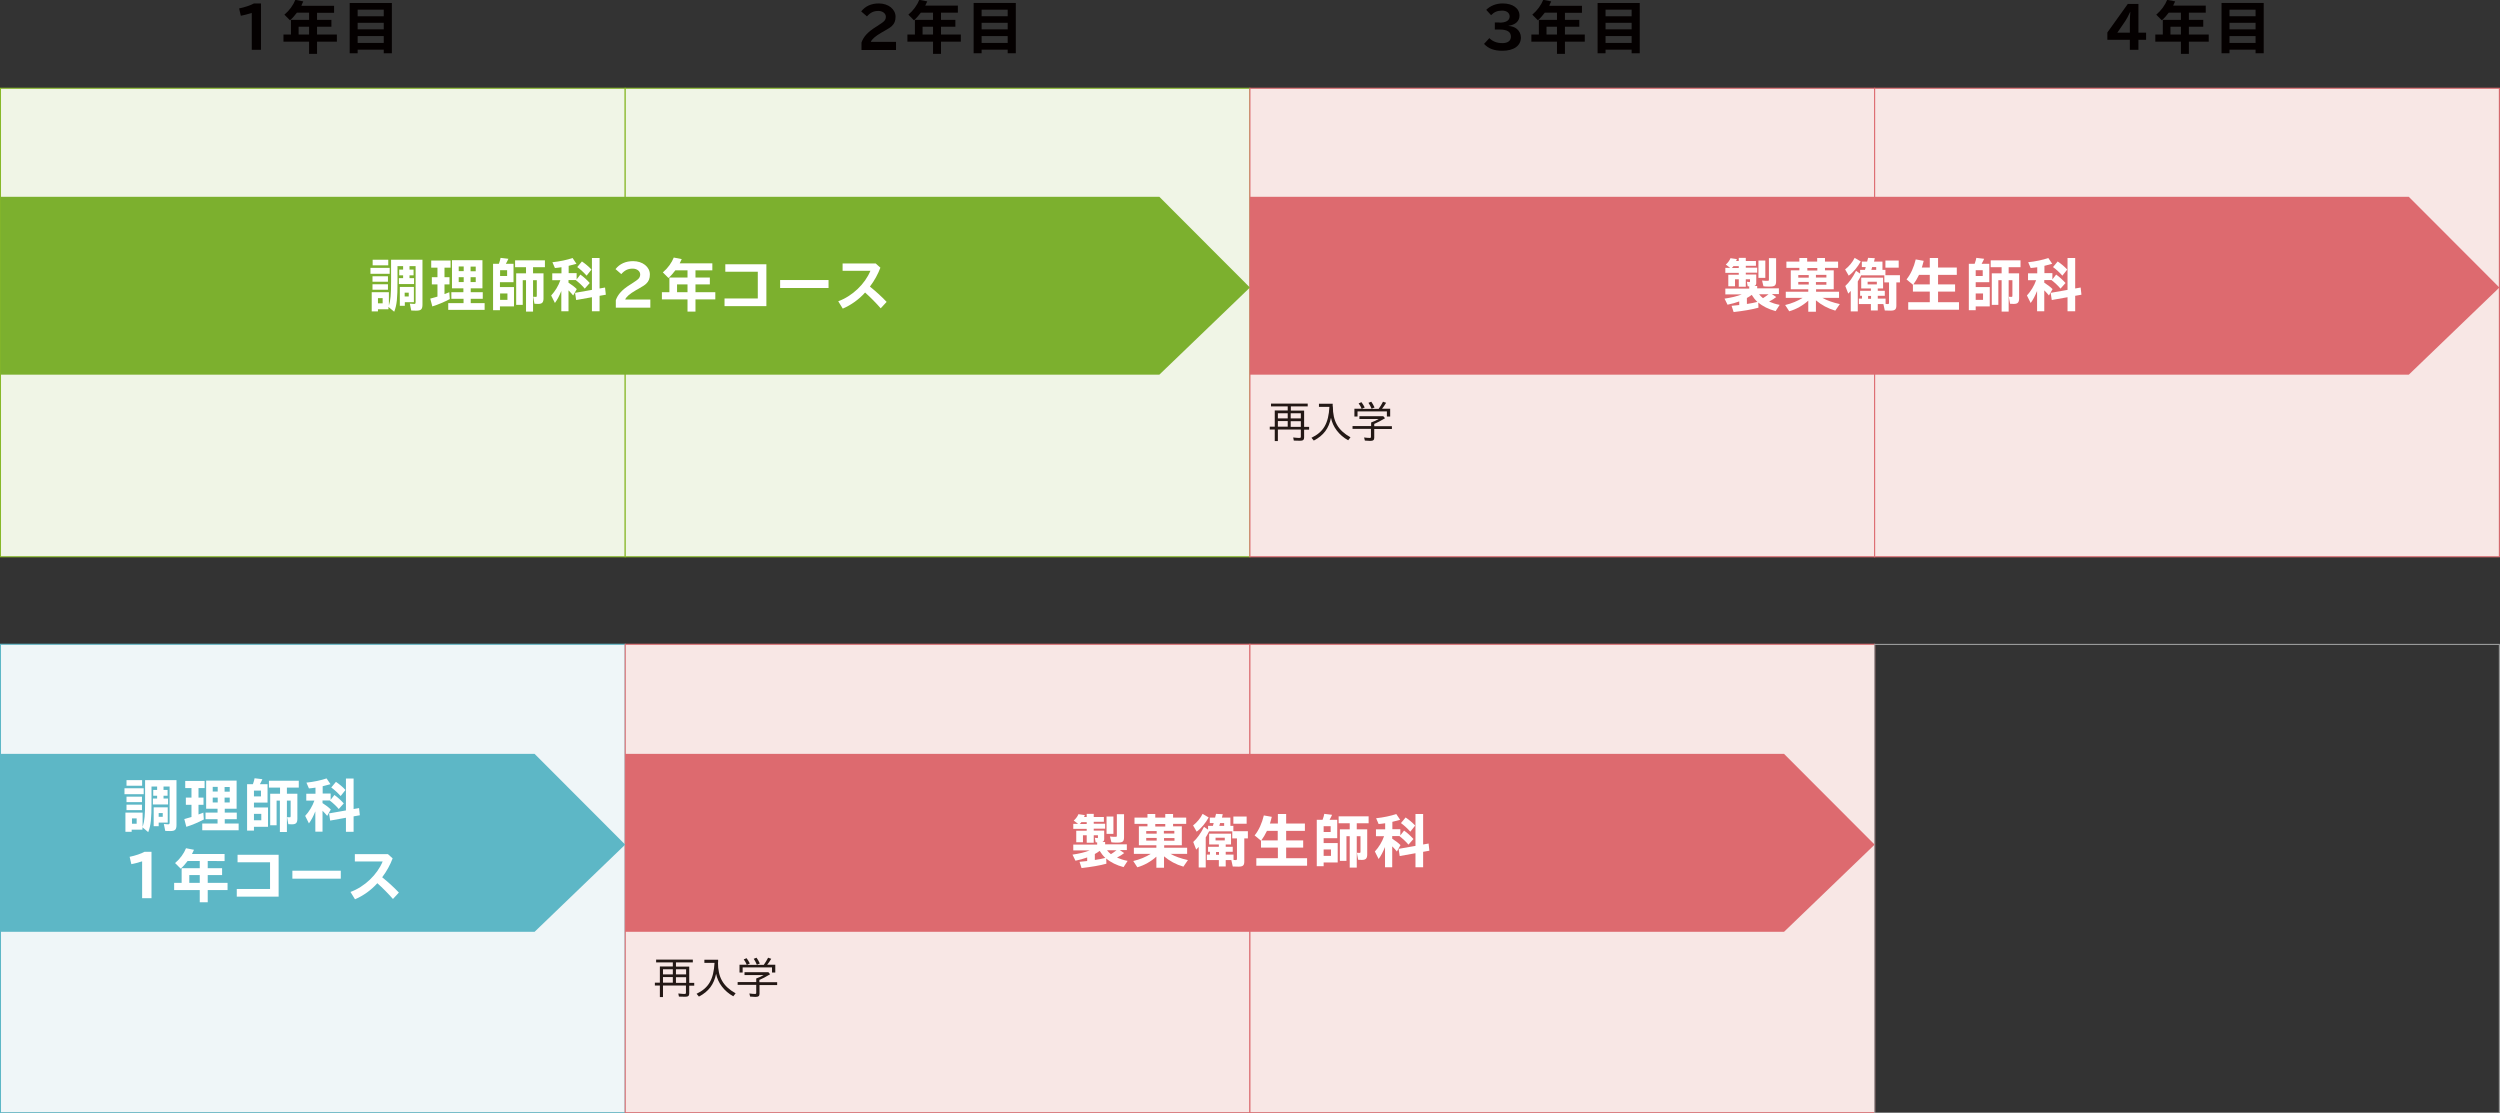
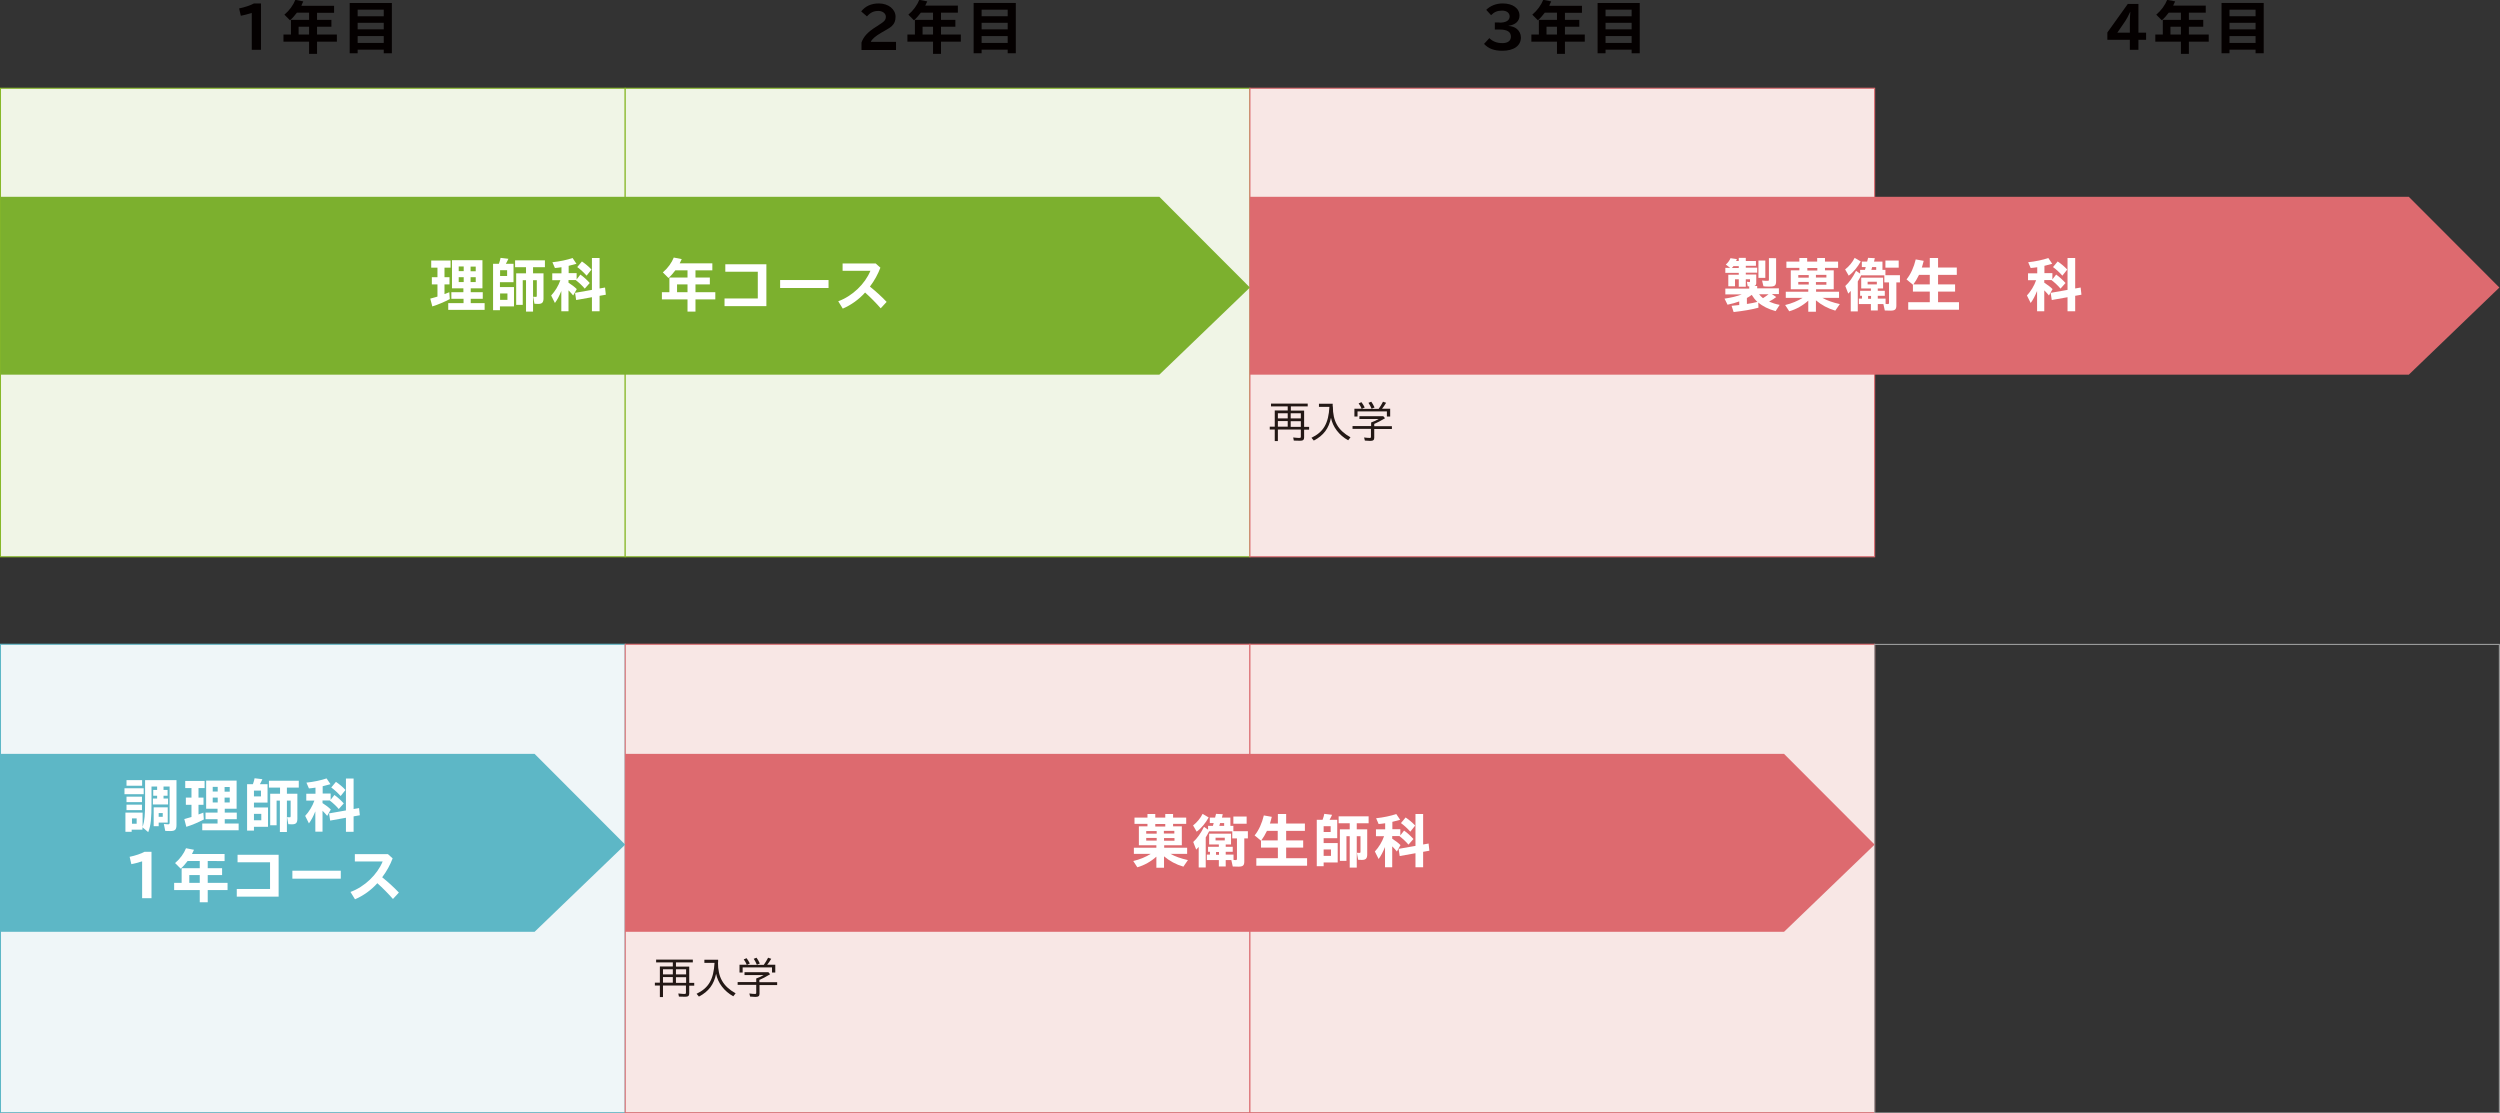
<svg xmlns="http://www.w3.org/2000/svg" version="1.1" id="レイヤー_1" x="0px" y="0px" viewBox="0 0 1600.7 712.9" style="enable-background:new 0 0 1600.7 712.9;" xml:space="preserve">
  <rect x="0" y="0" width="1600.7" height="712.9" fill="#333333" stroke="none" />
  <style type="text/css">
	.st0{fill:#EFF6F8;stroke:#5DB7C6;stroke-width:0.69;}
	.st1{fill:#F8E7E5;stroke:#DD6A6F;stroke-width:0.69;}
	.st2{fill:none;stroke:#9E9F9F;stroke-width:0.69;}
	.st3{fill:#F0F5E6;stroke:#87B828;stroke-width:0.69;}
	.st4{fill:#7CB02E;}
	.st5{fill:#DD6A6F;}
	.st6{fill:#5DB7C6;}
	.st7{fill:#FFFFFF;}
	.st8{fill:#231815;}
	.st9{fill:#040000;}
</style>
  <g>
    <rect x="0.3" y="412.5" class="st0" width="400" height="300" />
    <rect x="400.3" y="412.5" class="st1" width="400" height="300" />
    <rect x="800.3" y="412.5" class="st1" width="400" height="300" />
    <rect x="1200.3" y="412.6" class="st2" width="400" height="300" />
    <rect x="0.3" y="56.5" class="st3" width="400" height="300" />
    <rect x="400.3" y="56.5" class="st3" width="400" height="300" />
    <rect x="800.3" y="56.5" class="st1" width="400" height="300" />
-     <rect x="1200.3" y="56.5" class="st1" width="400" height="300" />
    <polygon class="st4" points="742.3,239.9 0.3,239.9 0.3,126 742.3,126 800.3,184.1  " />
    <polygon class="st5" points="1542.3,239.9 800.3,239.9 800.3,126 1542.3,126 1600.3,184.1  " />
    <polygon class="st5" points="1142.3,596.6 400.3,596.6 400.3,482.7 1142.3,482.7 1200.3,540.8  " />
    <polygon class="st6" points="342.3,596.6 0.3,596.6 0.3,482.7 342.3,482.7 400.3,540.8  " />
    <g>
-       <path class="st7" d="M249.5,171.5v3.8h-12.3v-3.8H249.5z M248.9,196c1.2-3.6,1.5-7.7,1.5-15.5v-14.2h20.1V195c0,3-0.9,3.9-3.9,3.9    c-1.3,0-2.3,0-3.3-0.1l-0.9-4.4c0.9,0.1,2.1,0.2,2.8,0.2c0.7,0,0.9-0.3,0.9-1.2v-23h-3.9v2.2h2.6v3.7h-2.6v1.8h2.9v3.8h-9.7v-3.8    h2.7v-1.8h-2.5v-3.7h2.5v-2.2h-3.6v10c0,10.7-0.4,14.8-2.1,19.2l-3.7-3.1v1.5H242v1.4h-4v-12.3h11V196z M248.6,166.3v3.6h-10v-3.6    H248.6z M248.4,176.9v3.5h-9.9v-3.5H248.4z M248.4,182v3.5h-9.9V182H248.4z M242,194.2h3v-3.3h-3V194.2z M264.9,193.5h-5.7v2.3    h-3.2v-12.1h9V193.5z M259.1,189.8h2.6v-2.4h-2.6V189.8z" />
      <path class="st7" d="M284.6,177.5h3.2v4.6h-3.2v6.2c1.2-0.4,1.6-0.6,3.1-1.2l0.3,4.4c-3.2,1.7-7.6,3.6-11.2,4.7l-1.3-5    c1.6-0.4,2.3-0.6,3.6-1l1-0.3v-7.8h-3.6v-4.6h3.6v-6.1h-4v-4.6h12.4v4.6h-3.9V177.5z M308.9,184.6h-7.5v2.5h7.7v4.2h-7.7v2.8h8.9    v4.3H287v-4.3h9.8v-2.8H289v-4.2h7.7v-2.5h-7.3v-18h19.5V184.6z M293.7,173.6h3.2v-3h-3.2V173.6z M293.7,180.6h3.2v-3.1h-3.2    V180.6z M304.6,170.7h-3.3v3h3.3V170.7z M304.6,177.5h-3.3v3.1h3.3V177.5z" />
      <path class="st7" d="M328.8,168.9v11.8h-8.7v3.1h9v12.4h-9v2.4h-4.4v-29.7h3.7l0.2-0.5c0.4-1.1,0.7-2.2,0.9-3.3l5,0.6    c-0.3,0.7-1,2.2-1.6,3.2H328.8z M320.2,173v3.7h4.5V173H320.2z M320.2,187.9v4.1h4.7v-4.1H320.2z M336.9,171.1h-7.1v-4.4h19.1v4.4    h-7.6v3.9h6.7v16c0,2.7-0.9,3.6-3.5,3.6c-0.6,0-1.4,0-2.3-0.1l-0.8-4.5c0.7,0.1,1.2,0.1,1.7,0.1c0.5,0,0.6-0.2,0.6-0.8v-9.9h-2.4    v20.1h-4.5v-20.1h-2.1v15.8h-4.2v-20.2h6.3V171.1z" />
      <path class="st7" d="M359.4,186.3c-1.3,3.2-2.6,5.7-4.1,7.7l-2.4-4.8c2.5-2.7,4.6-6.1,5.9-9.8h-5.2v-4.4h5.9v-3.9    c-2.1,0.3-2.8,0.4-4.2,0.5l-1.6-3.7c4.7-0.5,9.4-1.5,12.9-2.7l2.5,3.7c-2.1,0.6-3.3,0.9-5,1.3v4.7h5.1v4l2.4-3.1    c2,1.4,4.2,3.4,6,5.4l-3.2,3.6c-1.5-1.8-3.4-3.6-5.7-5.4l0.1-0.1H364v1.7c2.2,1.4,3.9,2.7,5.3,4.1l-2.3,4.1c-0.8-1-1.9-2.2-3-3.3    v13.4h-4.6V186.3z M387.4,184.1l0.5,4.6l-4,0.7v9.9h-4.9v-9l-10.1,1.8l-0.7-4.6l10.8-1.9v-20.4h4.9v19.5L387.4,184.1z     M375.6,176.5c-1.7-1.9-3.8-3.9-6-5.5l3-3.6c2.2,1.5,4.5,3.4,6.1,5.2L375.6,176.5z" />
-       <path class="st7" d="M394.3,192.2c1.3-3.7,4-6.7,9.1-9.9l0.8-0.5c3.1-2,3.7-2.5,4.4-3.1c0.9-0.9,1.3-1.8,1.3-3    c0-2.1-2.1-3.7-4.8-3.7c-3,0-5.1,1-7.3,3.5l-3.7-3.2c2.7-3.4,6.5-5.1,11.3-5.1c6.1,0,10.7,3.7,10.7,8.5c0,2.6-0.7,4.4-2.4,6    c-1,0.9-1.9,1.5-5.4,3.5l-1.1,0.6c-4,2.3-6.4,4.4-6.9,6h16.1v5.2h-22.1V192.2z" />
      <path class="st7" d="M445.3,177.7h9.2v4.4h-9.2v5H458v4.6h-12.7v7.8h-5.1v-7.8h-16.4v-4.6h4.8v-9.4h11.6v-4.6h-7.8    c-1.2,1.6-2.8,3.5-4.4,4.9l-3.6-3.6c3.2-2.7,5.7-6.2,7-9.5l5.1,1c-0.5,1-0.6,1.4-0.9,1.9l-0.4,0.8h20.9v4.5h-10.8V177.7z     M440.2,187.1v-5h-6.7v5H440.2z" />
      <path class="st7" d="M490.7,169.2V196h-26.8v-4.9h21.3V174h-20.8v-4.8H490.7z" />
      <path class="st7" d="M530.5,179.3v5.1h-31v-5.1H530.5z" />
      <path class="st7" d="M560.7,168.7l3,2.7c-1.6,4.2-3.7,8.1-6.7,12.1c3.5,2.8,7.4,6.3,10.7,9.8l-3.8,4.1c-3-3.4-6.4-6.9-10-10.1    c-3.8,4.3-8.9,8-14.3,10.3l-2.9-4.7c9-3.3,17.1-11,20.6-19.5h-17.8v-4.7H560.7z" />
    </g>
    <g>
      <path class="st7" d="M1125.9,197c-3.8,1.1-9.7,2.1-15.9,2.8l-1.3-4c2.3-0.2,3.2-0.3,4.9-0.5V193c-2.2,0.8-4.6,1.5-7.5,2.1    l-1.9-3.9c4.2-0.6,8-1.5,11-2.7h-10.5v-3.7h15.3v-1.4c-0.4,0-0.8-0.1-1-0.1l-0.5-2.9c0.5,0.1,1.2,0.2,1.6,0.2    c0.3,0,0.4-0.1,0.4-0.5v-1.3h-2.7v4.8h-4.5v-4.8h-2.4v4.5h-4.3v-7.4h6.7v-1.2h-8.6v-3.2h3.1l-2.8-2.1c1.4-1.3,2.5-2.7,3-4.1    l4.1,0.6c-0.2,0.5-0.3,0.8-0.5,1.2h1.7v-2h4.5v2h6.5v3.1h-6.5v1.2h7.3v3.2h-7.3v1.2h6.7v5.5c0,0.9-0.4,1.5-1.1,1.8h1.7v1.5h13.9    v3.7h-4.5l2.8,1.9c-1.4,1.1-2.7,1.9-4.6,2.9c2.1,0.9,4.1,1.6,6.8,2.1l-2.6,4c-4.5-1.2-8.3-3.1-11.1-5.5L1125.9,197z M1109.9,170.4    c-0.4,0.5-0.7,0.9-1,1.2h4.4v-1.2H1109.9z M1119.3,194.5c2.5-0.4,3.1-0.5,5.9-1.2c-1.4-1.3-2.7-3-3.6-4.5c-1.2,0.9-1.7,1.2-3.1,2    v3.8L1119.3,194.5z M1130.3,166.8v11.1h-4.4v-11.1H1130.3z M1126.3,188.4c0.8,1,1.5,1.7,2.5,2.5c0.8-0.5,2.3-1.5,3.6-2.5H1126.3z     M1137.2,165.3v14.7c0,2.8-0.8,3.5-4.1,3.5c-1.9,0-2.9,0-4-0.2l-0.9-3.7c1.5,0.2,2.4,0.2,3.5,0.2c0.8,0,0.9-0.1,0.9-0.9v-13.6    H1137.2z" />
      <path class="st7" d="M1174.1,173.1v12.1h-11.3v1.6h14.7v3.9h-10.7c3,1.7,6.7,3,11.2,4l-2.9,4.2c-4.8-1.4-8.8-3.6-12.4-6.6v7.3    h-4.9v-7.1c-3.3,3-7.8,5.6-12.2,6.8l-2.6-4c4.2-1,8.1-2.6,11.2-4.6h-10.8v-3.9h14.4v-1.6h-11.2v-12.1h5.5v-1.6h-8.3v-4h8.3v-2.3h5    v2.3h6.4v-2.3h5v2.3h8.4v4h-8.4v1.6H1174.1z M1151.4,176.1v1.7h6.7v-1.7H1151.4z M1151.4,182.2h6.7v-1.7h-6.7V182.2z     M1163.6,171.6h-6.4v1.6h6.4V171.6z M1162.7,177.7h6.7v-1.7h-6.7V177.7z M1169.4,180.6h-6.7v1.7h6.7V180.6z" />
      <path class="st7" d="M1181.4,172.5c2.4-1.8,4.8-4.7,6.1-7.4l3.9,2.3c-2,3.6-4.9,7.1-7.7,9.1L1181.4,172.5z M1191.6,176.4    c-0.7,1.3-1.4,2.7-2.1,3.8v19.2h-4.5v-13.1l-0.2,0.2l-0.1,0.1c-0.4,0.4-0.6,0.7-1.3,1.4l-1.9-4.9c2.4-2.1,5-5.8,6.9-9.7l2.6,1.8    v-2.4h3.1l0.5-1.8h-2.5v-3.5h3.4l0.6-2.4l4.3,0.2l-0.5,2.2h5.4v5.3h1.9v3.4h9.3v4.6h-2.3v14.8c0,2.6-0.9,3.3-3.8,3.3    c-0.9,0-2.7-0.1-3.6-0.1l-0.9-4.1h-3.6v4.1h-4.4v-4.1h-7.7v-3.5h2v-1.8h-1.2v-3.2h6.9v-1.5h-6.2v-6.9h14v6.9h-3.4v1.5h4.5v3.2    h-4.5v1.8h5v3.4c0.5,0,1,0.1,1.4,0.1c0.6,0,0.8-0.2,0.8-1v-12.9h-3v-4.5H1191.6z M1195.8,182.1h5.9v-1.7h-5.9V182.1z M1198,189.5    h-1.9v1.8h1.9V189.5z M1201.3,171h-2.6l-0.5,1.8h3.1V171z M1215.7,166.8v4.6h-8.5v-4.6H1215.7z" />
      <path class="st7" d="M1235.6,171.3v-6.1h5.3v6.1h12v4.7h-12v6.1h10.9v4.6h-10.9v6.8h13.4v4.8h-32.5v-4.8h13.8v-6.8h-10.8v-4.4    l-4.1-3.4c2.7-3.3,4.7-7.8,5.9-12.8l5.1,0.9c-0.4,1.8-0.8,2.8-1.1,4l-0.1,0.2l0,0.1H1235.6z M1228.7,176c-1.1,2.3-2.3,4.3-3.6,6.1    h10.5V176H1228.7z" />
-       <path class="st7" d="M1273.7,168.9v11.8h-8.7v3.1h9v12.4h-9v2.4h-4.4v-29.7h3.7l0.2-0.5c0.4-1.1,0.7-2.2,0.9-3.3l5,0.6    c-0.3,0.7-1,2.2-1.6,3.2H1273.7z M1265,173v3.7h4.5V173H1265z M1265,187.9v4.1h4.7v-4.1H1265z M1281.7,171.1h-7.1v-4.4h19.1v4.4    h-7.6v3.9h6.7v16c0,2.7-0.9,3.6-3.5,3.6c-0.6,0-1.4,0-2.3-0.1l-0.8-4.5c0.7,0.1,1.2,0.1,1.7,0.1c0.5,0,0.6-0.2,0.6-0.8v-9.9h-2.4    v20.1h-4.5v-20.1h-2.1v15.8h-4.2v-20.2h6.3V171.1z" />
      <path class="st7" d="M1304.3,186.3c-1.3,3.2-2.6,5.7-4.1,7.7l-2.4-4.8c2.5-2.7,4.6-6.1,5.9-9.8h-5.2v-4.4h5.9v-3.9    c-2.1,0.3-2.8,0.4-4.2,0.5l-1.6-3.7c4.7-0.5,9.4-1.5,12.9-2.7l2.5,3.7c-2.1,0.6-3.3,0.9-5,1.3v4.7h5.1v4l2.4-3.1    c2,1.4,4.2,3.4,6,5.4l-3.2,3.6c-1.5-1.8-3.4-3.6-5.7-5.4l0.1-0.1h-4.8v1.7c2.2,1.4,3.9,2.7,5.3,4.1l-2.3,4.1c-0.8-1-1.9-2.2-3-3.3    v13.4h-4.6V186.3z M1332.2,184.1l0.5,4.6l-4,0.7v9.9h-4.9v-9l-10.1,1.8l-0.7-4.6l10.8-1.9v-20.4h4.9v19.5L1332.2,184.1z     M1320.5,176.5c-1.7-1.9-3.8-3.9-6-5.5l3-3.6c2.2,1.5,4.5,3.4,6.1,5.2L1320.5,176.5z" />
    </g>
    <g>
      <path class="st8" d="M824.5,260.2h-10.7v-1.8h23.5v1.8h-10.8v2.7h8.5v10.4h3.2v1.8H835v5c0,1.5-0.7,2.1-2.6,2.1    c-1.2,0-2.8-0.1-4-0.1l-0.4-2c2.2,0.2,2.8,0.3,3.6,0.3c1.1,0,1.3-0.1,1.3-0.8V275h-14.7v7.4h-2V275h-3.2v-1.8h3.2v-10.4h8.3V260.2    z M818.2,264.6v3.3h6.3v-3.3H818.2z M818.2,269.6v3.6h6.3v-3.6H818.2z M826.4,267.9h6.5v-3.3h-6.5V267.9z M826.4,273.3h6.5v-3.6    h-6.5V273.3z" />
      <path class="st8" d="M853.4,260.2c0,9.6,3.3,15.3,11.3,19.8l-1.5,1.9c-5.8-3.2-9.9-8.6-11-14.4c-1.4,6.8-4.7,11.3-11,14.6    l-1.5-1.8c7.7-3.7,10.9-9.1,11.5-19.8h-6.7v-2h8.8V260.2z" />
      <path class="st8" d="M879.9,272.9h11.3v1.8h-11.3v5.6c0,1.4-0.7,2-2.6,2c-0.9,0-2.3-0.1-3.4-0.2l-0.5-2c1.5,0.2,2.8,0.3,3.6,0.3    c0.7,0,0.8-0.2,0.8-0.9v-4.9H866v-1.8h11.9v-2.3c1.5-0.5,3.7-1.5,4.8-2.2h-12.3v-1.8h15.3l1.1,1.3c-2.7,1.6-4.9,2.8-6.6,3.5    l-0.3,0.1V272.9z M871.9,261.8c-0.1-0.1-0.1-0.1-0.1-0.2c-0.5-1.2-1.2-2.4-1.9-3.3l1.8-0.8c0.8,1,1.5,2.2,2.1,3.4L871.9,261.8    h10.8l0.1-0.1c0.9-1.2,2-3.1,2.7-4.5l2,0.7c-0.8,1.4-1.8,2.8-2.6,3.8h5.2v5h-2.1v-3.3h-18.8v3.3h-2v-5H871.9z M878.2,261.7    c-0.7-1.6-1.3-2.8-2-3.8l1.8-0.7c0.7,1,1.5,2.3,2.1,3.7L878.2,261.7z" />
    </g>
    <g>
      <path class="st9" d="M161.1,8.3c-2,0.7-5.3,1.5-6.9,1.8l-1.1-4.7c3.5-0.7,7.6-2.1,9.5-3.2h4.5v29.7h-5.9V8.3z" />
      <path class="st9" d="M203,12.7h9.2v4.4H203v5h12.7v4.6H203v7.8h-5.1v-7.8h-16.4v-4.6h4.8v-9.4h11.6V8.1h-7.8    c-1.2,1.6-2.8,3.5-4.4,4.9l-3.6-3.6c3.2-2.7,5.7-6.2,7-9.5l5.1,1c-0.5,1-0.6,1.4-0.9,1.9L193,3.7h20.9v4.5H203V12.7z M197.9,22.1    v-5h-6.7v5H197.9z" />
      <path class="st9" d="M250.8,34.1h-5.1v-2.3H229v2.3h-5.1V1.9h27V34.1z M229,10.4h16.7V6.2H229V10.4z M229,18.8h16.7v-4.2H229V18.8    z M229,27.5h16.7v-4.4H229V27.5z" />
    </g>
    <g>
      <path class="st9" d="M551.6,27.2c1.3-3.7,4-6.7,9.1-9.9l0.8-0.5c3.1-2,3.7-2.5,4.4-3.1c0.9-0.9,1.3-1.8,1.3-3    c0-2.1-2.1-3.7-4.8-3.7c-3,0-5.1,1-7.3,3.5l-3.7-3.2c2.7-3.4,6.5-5.1,11.3-5.1c6.1,0,10.7,3.7,10.7,8.5c0,2.6-0.7,4.4-2.4,6    c-1,0.9-1.9,1.5-5.4,3.5l-1.1,0.6c-4,2.3-6.4,4.4-6.9,6h16.1v5.2h-22.1V27.2z" />
      <path class="st9" d="M602.5,12.7h9.2v4.4h-9.2v5h12.7v4.6h-12.7v7.8h-5.1v-7.8H581v-4.6h4.8v-9.4h11.6V8.1h-7.8    c-1.2,1.6-2.8,3.5-4.4,4.9l-3.6-3.6c3.2-2.7,5.7-6.2,7-9.5l5.1,1c-0.5,1-0.6,1.4-0.9,1.9l-0.4,0.8h20.9v4.5h-10.8V12.7z     M597.4,22.1v-5h-6.7v5H597.4z" />
      <path class="st9" d="M650.3,34.1h-5.1v-2.3h-16.7v2.3h-5.1V1.9h27V34.1z M628.5,10.4h16.7V6.2h-16.7V10.4z M628.5,18.8h16.7v-4.2    h-16.7V18.8z M628.5,27.5h16.7v-4.4h-16.7V27.5z" />
    </g>
    <g>
      <path class="st9" d="M960.1,14.5c4.2,0,6.5-1.4,6.5-4c0-2.2-1.9-3.7-4.8-3.7c-3,0-5,0.8-7.1,2.9l-3.1-3.4    c2.6-2.6,6.4-4.1,10.5-4.1c6.5,0,10.8,3.1,10.8,7.8c0,3.5-2.6,5.9-7,6.5v0.1c2.3,0.2,4,0.8,5.3,1.9c1.6,1.3,2.6,3.3,2.6,5.5    c0,5.3-4.5,8.5-11.9,8.5c-5.3,0-8.9-1.4-11.7-4.4l3.4-3.7c2.2,2.2,4.9,3.2,8.4,3.2c3.4,0,5.4-1.5,5.4-4.1c0-3.1-2.3-4.6-7.3-4.6    h-3v-4.5H960.1z" />
      <path class="st9" d="M1002,12.7h9.2v4.4h-9.2v5h12.7v4.6H1002v7.8h-5.1v-7.8h-16.4v-4.6h4.8v-9.4h11.6V8.1h-7.8    c-1.2,1.6-2.8,3.5-4.4,4.9l-3.6-3.6c3.2-2.7,5.7-6.2,7-9.5l5.1,1c-0.5,1-0.6,1.4-0.9,1.9L992,3.7h20.9v4.5H1002V12.7z M996.9,22.1    v-5h-6.7v5H996.9z" />
      <path class="st9" d="M1049.8,34.1h-5.1v-2.3H1028v2.3h-5.1V1.9h27V34.1z M1028,10.4h16.7V6.2H1028V10.4z M1028,18.8h16.7v-4.2    H1028V18.8z M1028,27.5h16.7v-4.4H1028V27.5z" />
    </g>
    <g>
      <path class="st9" d="M1369.2,2.6v18.3h4.9v4.6h-4.9v6.4h-5.5v-6.4h-14.4v-4.7l13.1-18.3H1369.2z M1363.7,14.4    c0-1.5,0.1-4.7,0.3-6.8h-0.1c-1.1,2.4-2.4,4.9-3.2,6l-5,7.3h8V14.4z" />
      <path class="st9" d="M1401.5,12.7h9.2v4.4h-9.2v5h12.7v4.6h-12.7v7.8h-5.1v-7.8H1380v-4.6h4.8v-9.4h11.6V8.1h-7.8    c-1.2,1.6-2.8,3.5-4.4,4.9l-3.6-3.6c3.2-2.7,5.7-6.2,7-9.5l5.1,1c-0.5,1-0.6,1.4-0.9,1.9l-0.4,0.8h20.9v4.5h-10.8V12.7z     M1396.4,22.1v-5h-6.7v5H1396.4z" />
      <path class="st9" d="M1449.3,34.1h-5.1v-2.3h-16.7v2.3h-5.1V1.9h27V34.1z M1427.5,10.4h16.7V6.2h-16.7V10.4z M1427.5,18.8h16.7    v-4.2h-16.7V18.8z M1427.5,27.5h16.7v-4.4h-16.7V27.5z" />
    </g>
    <g>
      <path class="st7" d="M92,504.7v3.8H79.7v-3.8H92z M91.4,529.2c1.2-3.6,1.5-7.7,1.5-15.5v-14.2h20.1v28.7c0,3-0.9,3.9-3.9,3.9    c-1.3,0-2.3,0-3.3-0.1l-0.9-4.4c0.9,0.1,2.1,0.2,2.8,0.2c0.7,0,0.9-0.3,0.9-1.2v-23h-3.9v2.2h2.6v3.7h-2.6v1.8h2.9v3.8h-9.7v-3.8    h2.7v-1.8h-2.5v-3.7h2.5v-2.2h-3.6v10c0,10.7-0.4,14.8-2.1,19.2l-3.7-3.1v1.5h-6.9v1.4h-4v-12.3h11V529.2z M91,499.5v3.6H81v-3.6    H91z M90.9,510.1v3.5H81v-3.5H90.9z M90.9,515.2v3.5H81v-3.5H90.9z M84.5,527.4h3V524h-3V527.4z M107.3,526.7h-5.7v2.3h-3.2v-12.1    h9V526.7z M101.6,523h2.6v-2.4h-2.6V523z" />
      <path class="st7" d="M127.1,510.7h3.2v4.6h-3.2v6.2c1.2-0.4,1.6-0.6,3.1-1.2l0.3,4.4c-3.2,1.7-7.6,3.6-11.2,4.7l-1.3-5    c1.6-0.4,2.3-0.6,3.6-1l1-0.3v-7.8h-3.6v-4.6h3.6v-6.1h-4V500h12.4v4.6h-3.9V510.7z M151.4,517.8h-7.5v2.5h7.7v4.2h-7.7v2.8h8.9    v4.3h-23.3v-4.3h9.8v-2.8h-7.7v-4.2h7.7v-2.5h-7.3v-18h19.5V517.8z M136.2,506.8h3.2v-3h-3.2V506.8z M136.2,513.8h3.2v-3.1h-3.2    V513.8z M147.1,503.9h-3.3v3h3.3V503.9z M147.1,510.7h-3.3v3.1h3.3V510.7z" />
      <path class="st7" d="M171.3,502.1v11.8h-8.7v3.1h9v12.4h-9v2.4h-4.4v-29.7h3.7l0.2-0.5c0.4-1.1,0.7-2.2,0.9-3.3l5,0.6    c-0.3,0.7-1,2.2-1.6,3.2H171.3z M162.6,506.2v3.7h4.5v-3.7H162.6z M162.6,521.1v4.1h4.7v-4.1H162.6z M179.3,504.3h-7.1v-4.4h19.1    v4.4h-7.6v3.9h6.7v16c0,2.7-0.9,3.6-3.5,3.6c-0.6,0-1.4,0-2.3-0.1l-0.8-4.5c0.7,0.1,1.2,0.1,1.7,0.1c0.5,0,0.6-0.2,0.6-0.8v-9.9    h-2.4v20.1h-4.5v-20.1h-2.1v15.8H173v-20.2h6.3V504.3z" />
      <path class="st7" d="M201.9,519.5c-1.3,3.2-2.6,5.7-4.1,7.7l-2.4-4.8c2.5-2.7,4.6-6.1,5.9-9.8h-5.2v-4.4h5.9v-3.9    c-2.1,0.3-2.8,0.4-4.2,0.5l-1.6-3.7c4.7-0.5,9.4-1.5,12.9-2.7l2.5,3.7c-2.1,0.6-3.3,0.9-5,1.3v4.7h5.1v4l2.4-3.1    c2,1.4,4.2,3.4,6,5.4l-3.2,3.6c-1.5-1.8-3.4-3.6-5.7-5.4l0.1-0.1h-4.8v1.7c2.2,1.4,3.9,2.7,5.3,4.1l-2.3,4.1c-0.8-1-1.9-2.2-3-3.3    v13.4h-4.6V519.5z M229.9,517.4l0.5,4.6l-4,0.7v9.9h-4.9v-9l-10.1,1.8l-0.7-4.6l10.8-1.9v-20.4h4.9V518L229.9,517.4z M218.1,509.7    c-1.7-1.9-3.8-3.9-6-5.5l3-3.6c2.2,1.5,4.5,3.4,6.1,5.2L218.1,509.7z" />
      <path class="st7" d="M91,551.5c-2,0.7-5.3,1.5-6.9,1.8l-1.1-4.7c3.5-0.7,7.6-2.1,9.5-3.2H97v29.7H91V551.5z" />
      <path class="st7" d="M133,555.9h9.2v4.4H133v5h12.7v4.6H133v7.8h-5.1v-7.8h-16.4v-4.6h4.8v-9.4h11.6v-4.6h-7.8    c-1.2,1.6-2.8,3.5-4.4,4.9l-3.6-3.6c3.2-2.7,5.7-6.2,7-9.5l5.1,1c-0.5,1-0.6,1.4-0.9,1.9l-0.4,0.8h20.9v4.5H133V555.9z     M127.9,565.3v-5h-6.7v5H127.9z" />
      <path class="st7" d="M178.4,547.4v26.7h-26.8v-4.9h21.3v-17.1h-20.8v-4.8H178.4z" />
      <path class="st7" d="M218.2,557.5v5.1h-31v-5.1H218.2z" />
      <path class="st7" d="M248.4,546.9l3,2.7c-1.6,4.2-3.7,8.1-6.7,12.1c3.5,2.8,7.4,6.3,10.7,9.8l-3.8,4.1c-3-3.4-6.4-6.9-10-10.1    c-3.8,4.3-8.9,8-14.3,10.3l-2.9-4.7c9-3.3,17.1-11,20.6-19.5h-17.8v-4.7H248.4z" />
    </g>
    <g>
-       <path class="st7" d="M708.4,553c-3.8,1.1-9.7,2.1-15.9,2.8l-1.3-4c2.3-0.2,3.2-0.3,4.9-0.5V549c-2.2,0.8-4.6,1.5-7.5,2.1l-1.9-3.9    c4.2-0.6,8-1.5,11-2.7h-10.5v-3.7h15.3v-1.4c-0.4,0-0.8-0.1-1-0.1l-0.5-2.9c0.5,0.1,1.2,0.2,1.6,0.2c0.3,0,0.4-0.1,0.4-0.5v-1.3    h-2.7v4.8h-4.5v-4.8h-2.4v4.5h-4.3v-7.4h6.7v-1.2h-8.6v-3.2h3.1l-2.8-2.1c1.4-1.3,2.5-2.7,3-4.1l4.1,0.6c-0.2,0.5-0.3,0.8-0.5,1.2    h1.7v-2h4.5v2h6.5v3.1h-6.5v1.2h7.3v3.2h-7.3v1.2h6.7v5.5c0,0.9-0.4,1.5-1.1,1.8h1.7v1.5h13.9v3.7h-4.5l2.8,1.9    c-1.4,1.1-2.7,1.9-4.6,2.9c2.1,0.9,4.1,1.6,6.8,2.1l-2.6,4c-4.5-1.2-8.3-3.1-11.1-5.5L708.4,553z M692.4,526.4    c-0.4,0.5-0.7,0.9-1,1.2h4.4v-1.2H692.4z M701.8,550.5c2.5-0.4,3.1-0.5,5.9-1.2c-1.4-1.3-2.7-3-3.6-4.5c-1.2,0.9-1.7,1.2-3.1,2    v3.8L701.8,550.5z M712.9,522.8v11.1h-4.4v-11.1H712.9z M708.8,544.4c0.8,1,1.5,1.7,2.5,2.5c0.8-0.5,2.3-1.5,3.6-2.5H708.8z     M719.7,521.3v14.7c0,2.8-0.8,3.5-4.1,3.5c-1.9,0-2.9,0-4-0.2l-0.9-3.7c1.5,0.2,2.4,0.2,3.5,0.2c0.8,0,0.9-0.1,0.9-0.9v-13.6    H719.7z" />
      <path class="st7" d="M756.7,529.1v12.1h-11.3v1.6h14.7v3.9h-10.7c3,1.7,6.7,3,11.2,4l-2.9,4.2c-4.8-1.4-8.8-3.6-12.4-6.6v7.3h-4.9    v-7.1c-3.3,3-7.8,5.6-12.2,6.8l-2.6-4c4.2-1,8.1-2.6,11.2-4.6H726v-3.9h14.4v-1.6h-11.2v-12.1h5.5v-1.6h-8.3v-4h8.3v-2.3h5v2.3    h6.4v-2.3h5v2.3h8.4v4h-8.4v1.6H756.7z M733.9,532.1v1.7h6.7v-1.7H733.9z M733.9,538.2h6.7v-1.7h-6.7V538.2z M746.1,527.6h-6.4    v1.6h6.4V527.6z M745.2,533.7h6.7v-1.7h-6.7V533.7z M752,536.6h-6.7v1.7h6.7V536.6z" />
      <path class="st7" d="M763.9,528.5c2.4-1.8,4.8-4.7,6.1-7.4l3.9,2.3c-2,3.6-4.9,7.1-7.7,9.1L763.9,528.5z M774.1,532.4    c-0.7,1.3-1.4,2.7-2.1,3.8v19.2h-4.5v-13.1l-0.2,0.2l-0.1,0.1c-0.4,0.4-0.6,0.7-1.3,1.4l-1.9-4.9c2.4-2.1,5-5.8,6.9-9.7l2.6,1.8    v-2.4h3.1l0.5-1.8h-2.5v-3.5h3.4l0.6-2.4l4.3,0.2l-0.5,2.2h5.4v5.3h1.9v3.4h9.3v4.6h-2.3v14.8c0,2.6-0.9,3.3-3.8,3.3    c-0.9,0-2.7-0.1-3.6-0.1l-0.9-4.1h-3.6v4.1h-4.4v-4.1h-7.7v-3.5h2v-1.8h-1.2v-3.2h6.9v-1.5h-6.2v-6.9h14v6.9h-3.4v1.5h4.5v3.2    h-4.5v1.8h5v3.4c0.5,0,1,0.1,1.4,0.1c0.6,0,0.8-0.2,0.8-1v-12.9h-3v-4.5H774.1z M778.3,538.1h5.9v-1.7h-5.9V538.1z M780.5,545.5    h-1.9v1.8h1.9V545.5z M783.8,527h-2.6l-0.5,1.8h3.1V527z M798.2,522.8v4.6h-8.5v-4.6H798.2z" />
      <path class="st7" d="M818.2,527.3v-6.1h5.3v6.1h12v4.7h-12v6.1h10.9v4.6h-10.9v6.8h13.4v4.8h-32.5v-4.8h13.8v-6.8h-10.8v-4.4    l-4.1-3.4c2.7-3.3,4.7-7.8,5.9-12.8l5.1,0.9c-0.4,1.8-0.8,2.8-1.1,4l-0.1,0.2l0,0.1H818.2z M811.2,532c-1.1,2.3-2.3,4.3-3.6,6.1    h10.5V532H811.2z" />
-       <path class="st7" d="M856.2,524.9v11.8h-8.7v3.1h9v12.4h-9v2.4h-4.4v-29.7h3.7l0.2-0.5c0.4-1.1,0.7-2.2,0.9-3.3l5,0.6    c-0.3,0.7-1,2.2-1.6,3.2H856.2z M847.5,529v3.7h4.5V529H847.5z M847.5,543.9v4.1h4.7v-4.1H847.5z M864.2,527.1h-7.1v-4.4h19.2v4.4    h-7.6v3.9h6.7v16c0,2.7-0.9,3.6-3.5,3.6c-0.6,0-1.4,0-2.3-0.1l-0.8-4.5c0.7,0.1,1.2,0.1,1.7,0.1c0.5,0,0.6-0.2,0.6-0.8v-9.9h-2.4    v20.1h-4.5v-20.1h-2.1v15.8h-4.2v-20.2h6.3V527.1z" />
+       <path class="st7" d="M856.2,524.9v11.8h-8.7v3.1h9v12.4h-9v2.4h-4.4v-29.7h3.7l0.2-0.5c0.4-1.1,0.7-2.2,0.9-3.3l5,0.6    c-0.3,0.7-1,2.2-1.6,3.2H856.2z M847.5,529v3.7h4.5V529H847.5z M847.5,543.9v4.1h4.7v-4.1H847.5z M864.2,527.1h-7.1v-4.4h19.2v4.4    h-7.6v3.9h6.7v16c0,2.7-0.9,3.6-3.5,3.6c-0.6,0-1.4,0-2.3-0.1l-0.8-4.5c0.7,0.1,1.2,0.1,1.7,0.1c0.5,0,0.6-0.2,0.6-0.8v-9.9h-2.4    v20.1h-4.5v-20.1h-2.1v15.8h-4.2v-20.2h6.3z" />
      <path class="st7" d="M886.8,542.3c-1.3,3.2-2.6,5.7-4.1,7.7l-2.4-4.8c2.5-2.7,4.6-6.1,5.9-9.8h-5.2v-4.4h5.9v-3.9    c-2.1,0.3-2.8,0.4-4.2,0.5l-1.6-3.7c4.7-0.5,9.4-1.5,12.9-2.7l2.5,3.7c-2.1,0.6-3.3,0.9-5,1.3v4.7h5.1v4l2.4-3.1    c2,1.4,4.2,3.4,6,5.4l-3.2,3.6c-1.5-1.8-3.4-3.6-5.7-5.4l0.1-0.1h-4.8v1.7c2.2,1.4,3.9,2.7,5.3,4.1l-2.3,4.1c-0.8-1-1.9-2.2-3-3.3    v13.4h-4.6V542.3z M914.7,540.1l0.5,4.6l-4,0.7v9.9h-4.9v-9l-10.1,1.8l-0.7-4.6l10.8-1.9v-20.4h4.9v19.5L914.7,540.1z M903,532.5    c-1.7-1.9-3.8-3.9-6-5.5l3-3.6c2.2,1.5,4.5,3.4,6.1,5.2L903,532.5z" />
    </g>
    <g>
      <path class="st8" d="M430.8,616.2h-10.7v-1.8h23.5v1.8h-10.8v2.7h8.5v10.4h3.2v1.8h-3.2v5c0,1.5-0.7,2.1-2.6,2.1    c-1.2,0-2.8-0.1-4-0.1l-0.4-2c2.2,0.2,2.8,0.3,3.6,0.3c1.1,0,1.3-0.1,1.3-0.8V631h-14.7v7.4h-2V631h-3.2v-1.8h3.2v-10.4h8.3V616.2    z M424.5,620.6v3.3h6.3v-3.3H424.5z M424.5,625.6v3.6h6.3v-3.6H424.5z M432.8,623.9h6.5v-3.3h-6.5V623.9z M432.8,629.3h6.5v-3.6    h-6.5V629.3z" />
      <path class="st8" d="M459.7,616.2c0,9.6,3.3,15.3,11.3,19.8l-1.5,1.9c-5.8-3.2-9.9-8.6-11-14.4c-1.4,6.8-4.7,11.3-11,14.6    l-1.5-1.8c7.7-3.7,10.9-9.1,11.5-19.8H451v-2h8.8V616.2z" />
      <path class="st8" d="M486.3,628.9h11.3v1.8h-11.3v5.6c0,1.4-0.7,2-2.6,2c-0.9,0-2.3-0.1-3.4-0.2l-0.5-2c1.5,0.2,2.8,0.3,3.6,0.3    c0.7,0,0.8-0.2,0.8-0.9v-4.9h-11.9v-1.8h11.9v-2.3c1.5-0.5,3.7-1.5,4.8-2.2h-12.3v-1.8H492l1.1,1.3c-2.7,1.6-4.9,2.8-6.6,3.5    l-0.3,0.1V628.9z M478.2,617.8c-0.1-0.1-0.1-0.1-0.1-0.2c-0.5-1.2-1.2-2.4-1.9-3.3l1.8-0.8c0.8,1,1.5,2.2,2.1,3.4L478.2,617.8H489    l0.1-0.1c0.9-1.2,2-3.1,2.7-4.5l2,0.7c-0.8,1.4-1.8,2.8-2.6,3.8h5.2v5h-2.1v-3.3h-18.8v3.3h-2v-5H478.2z M484.6,617.7    c-0.7-1.6-1.3-2.8-2-3.8l1.8-0.7c0.7,1,1.5,2.3,2.1,3.7L484.6,617.7z" />
    </g>
  </g>
</svg>